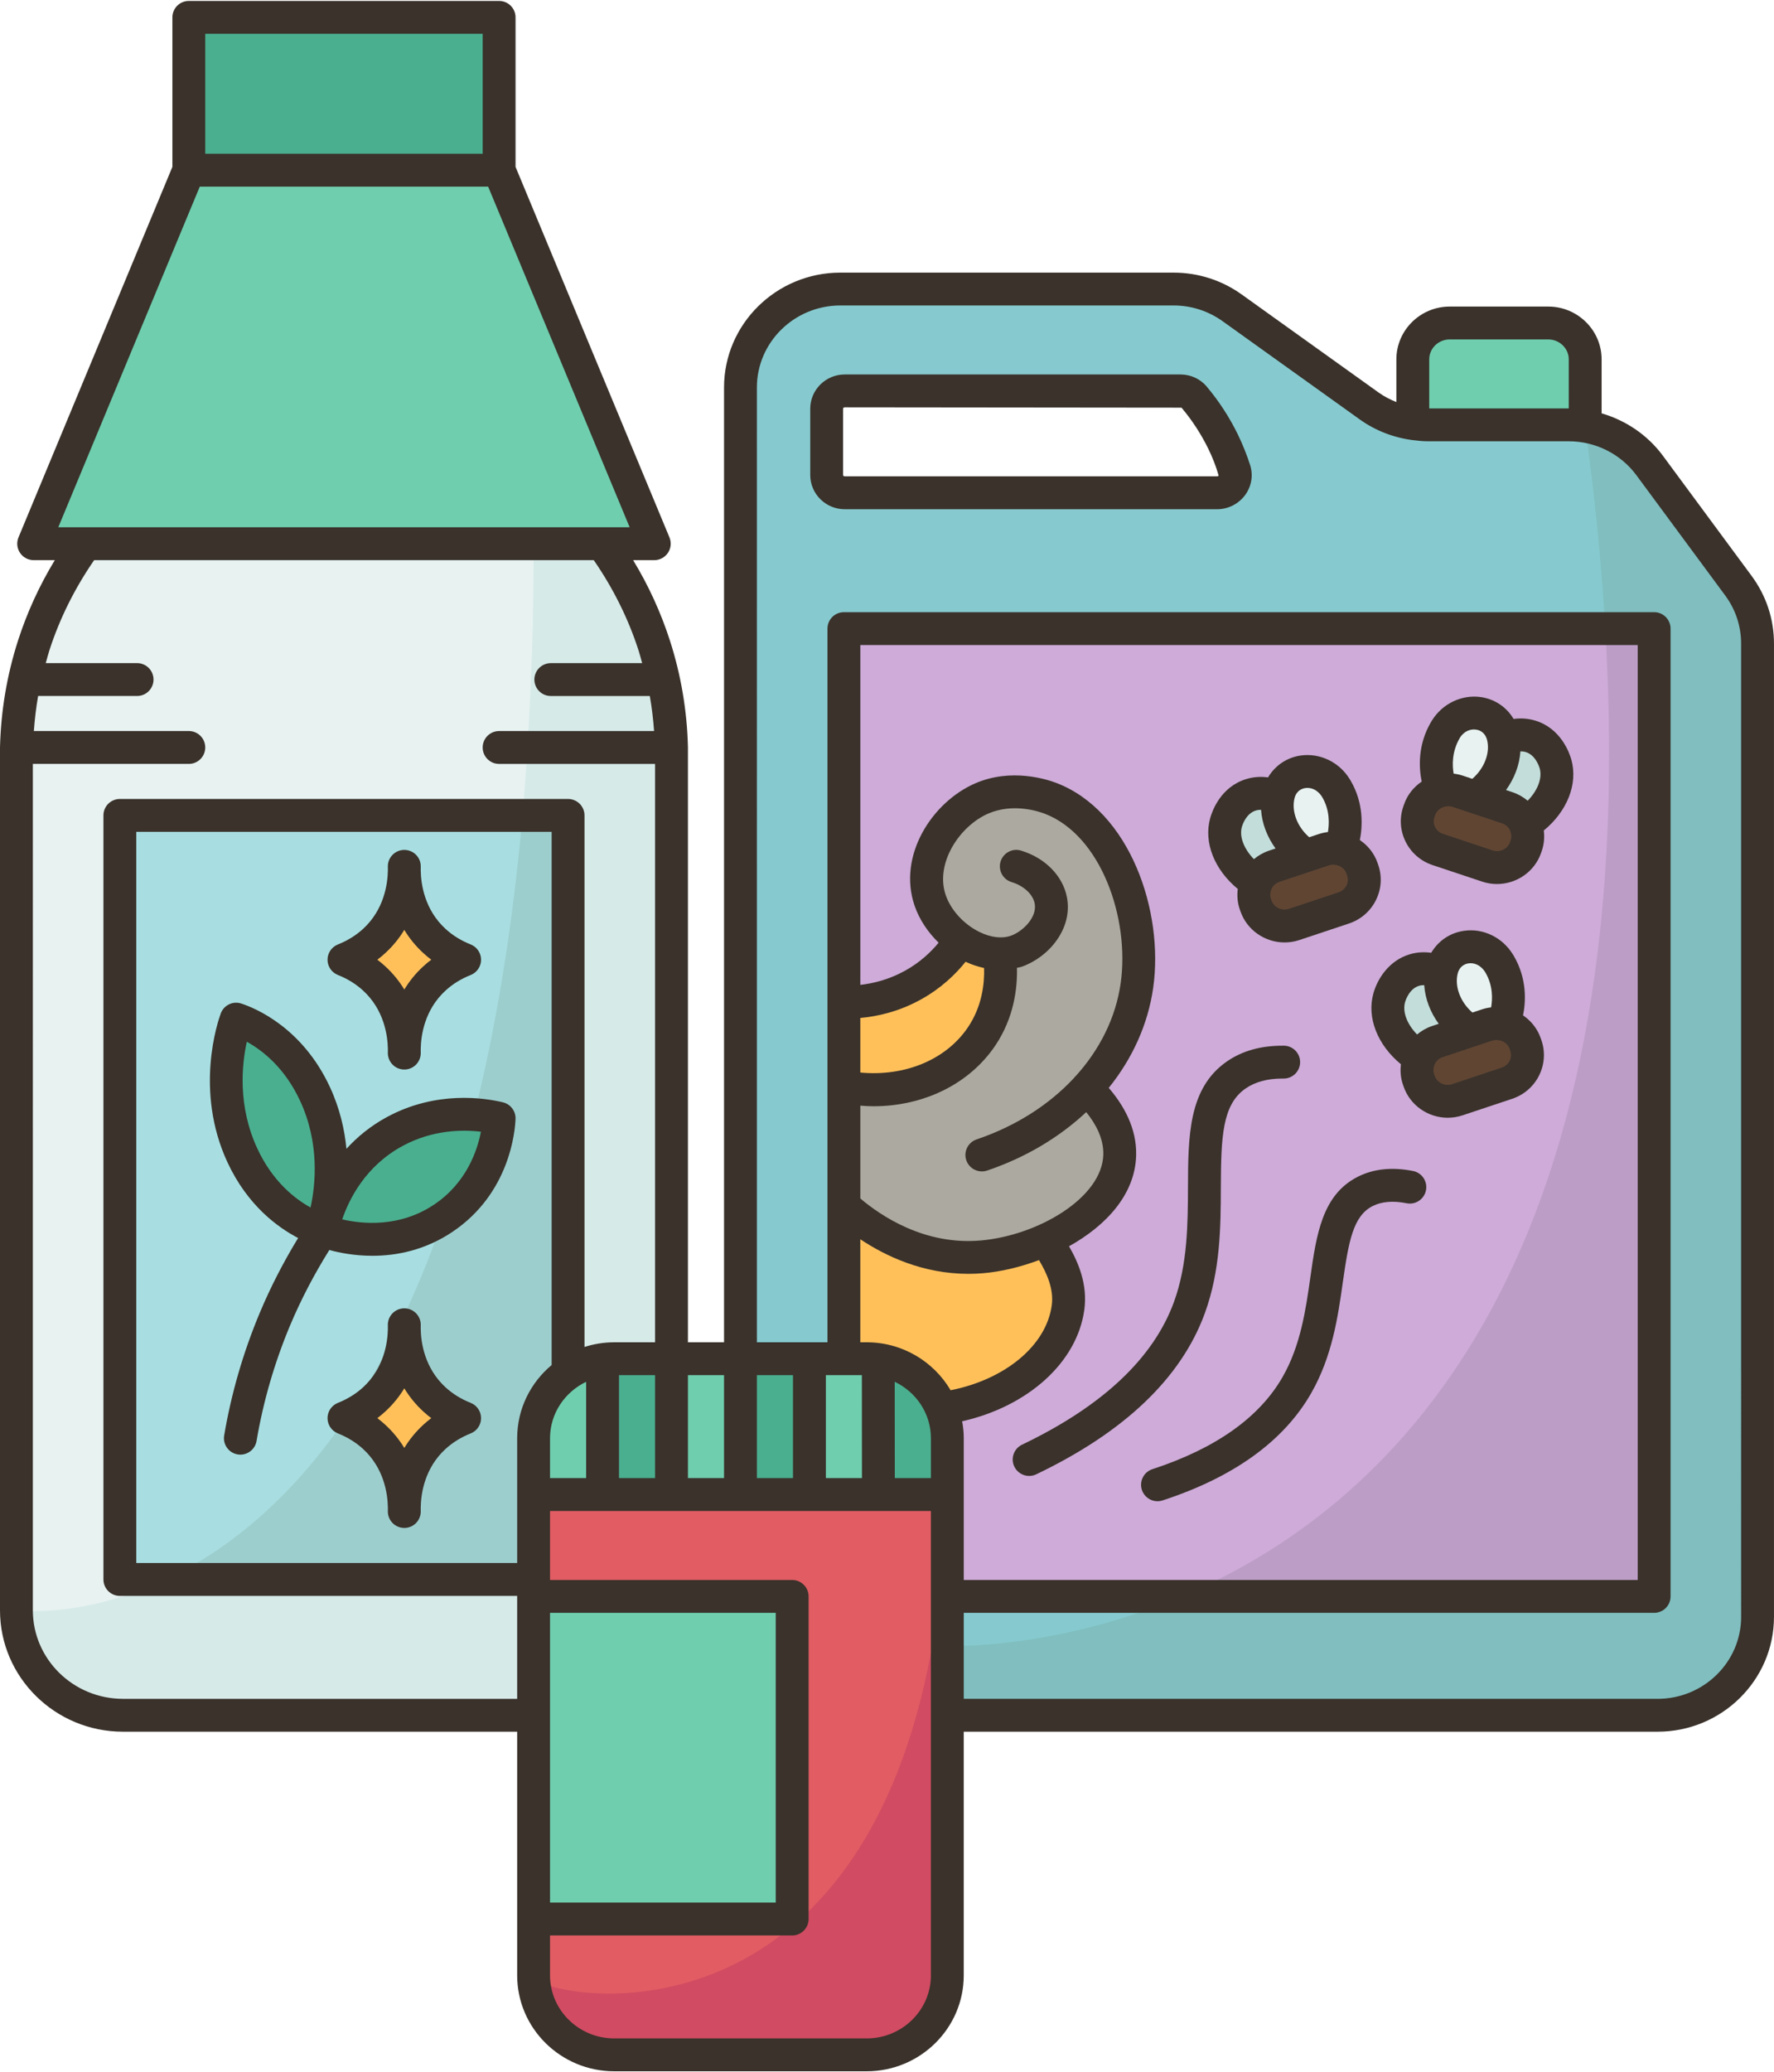
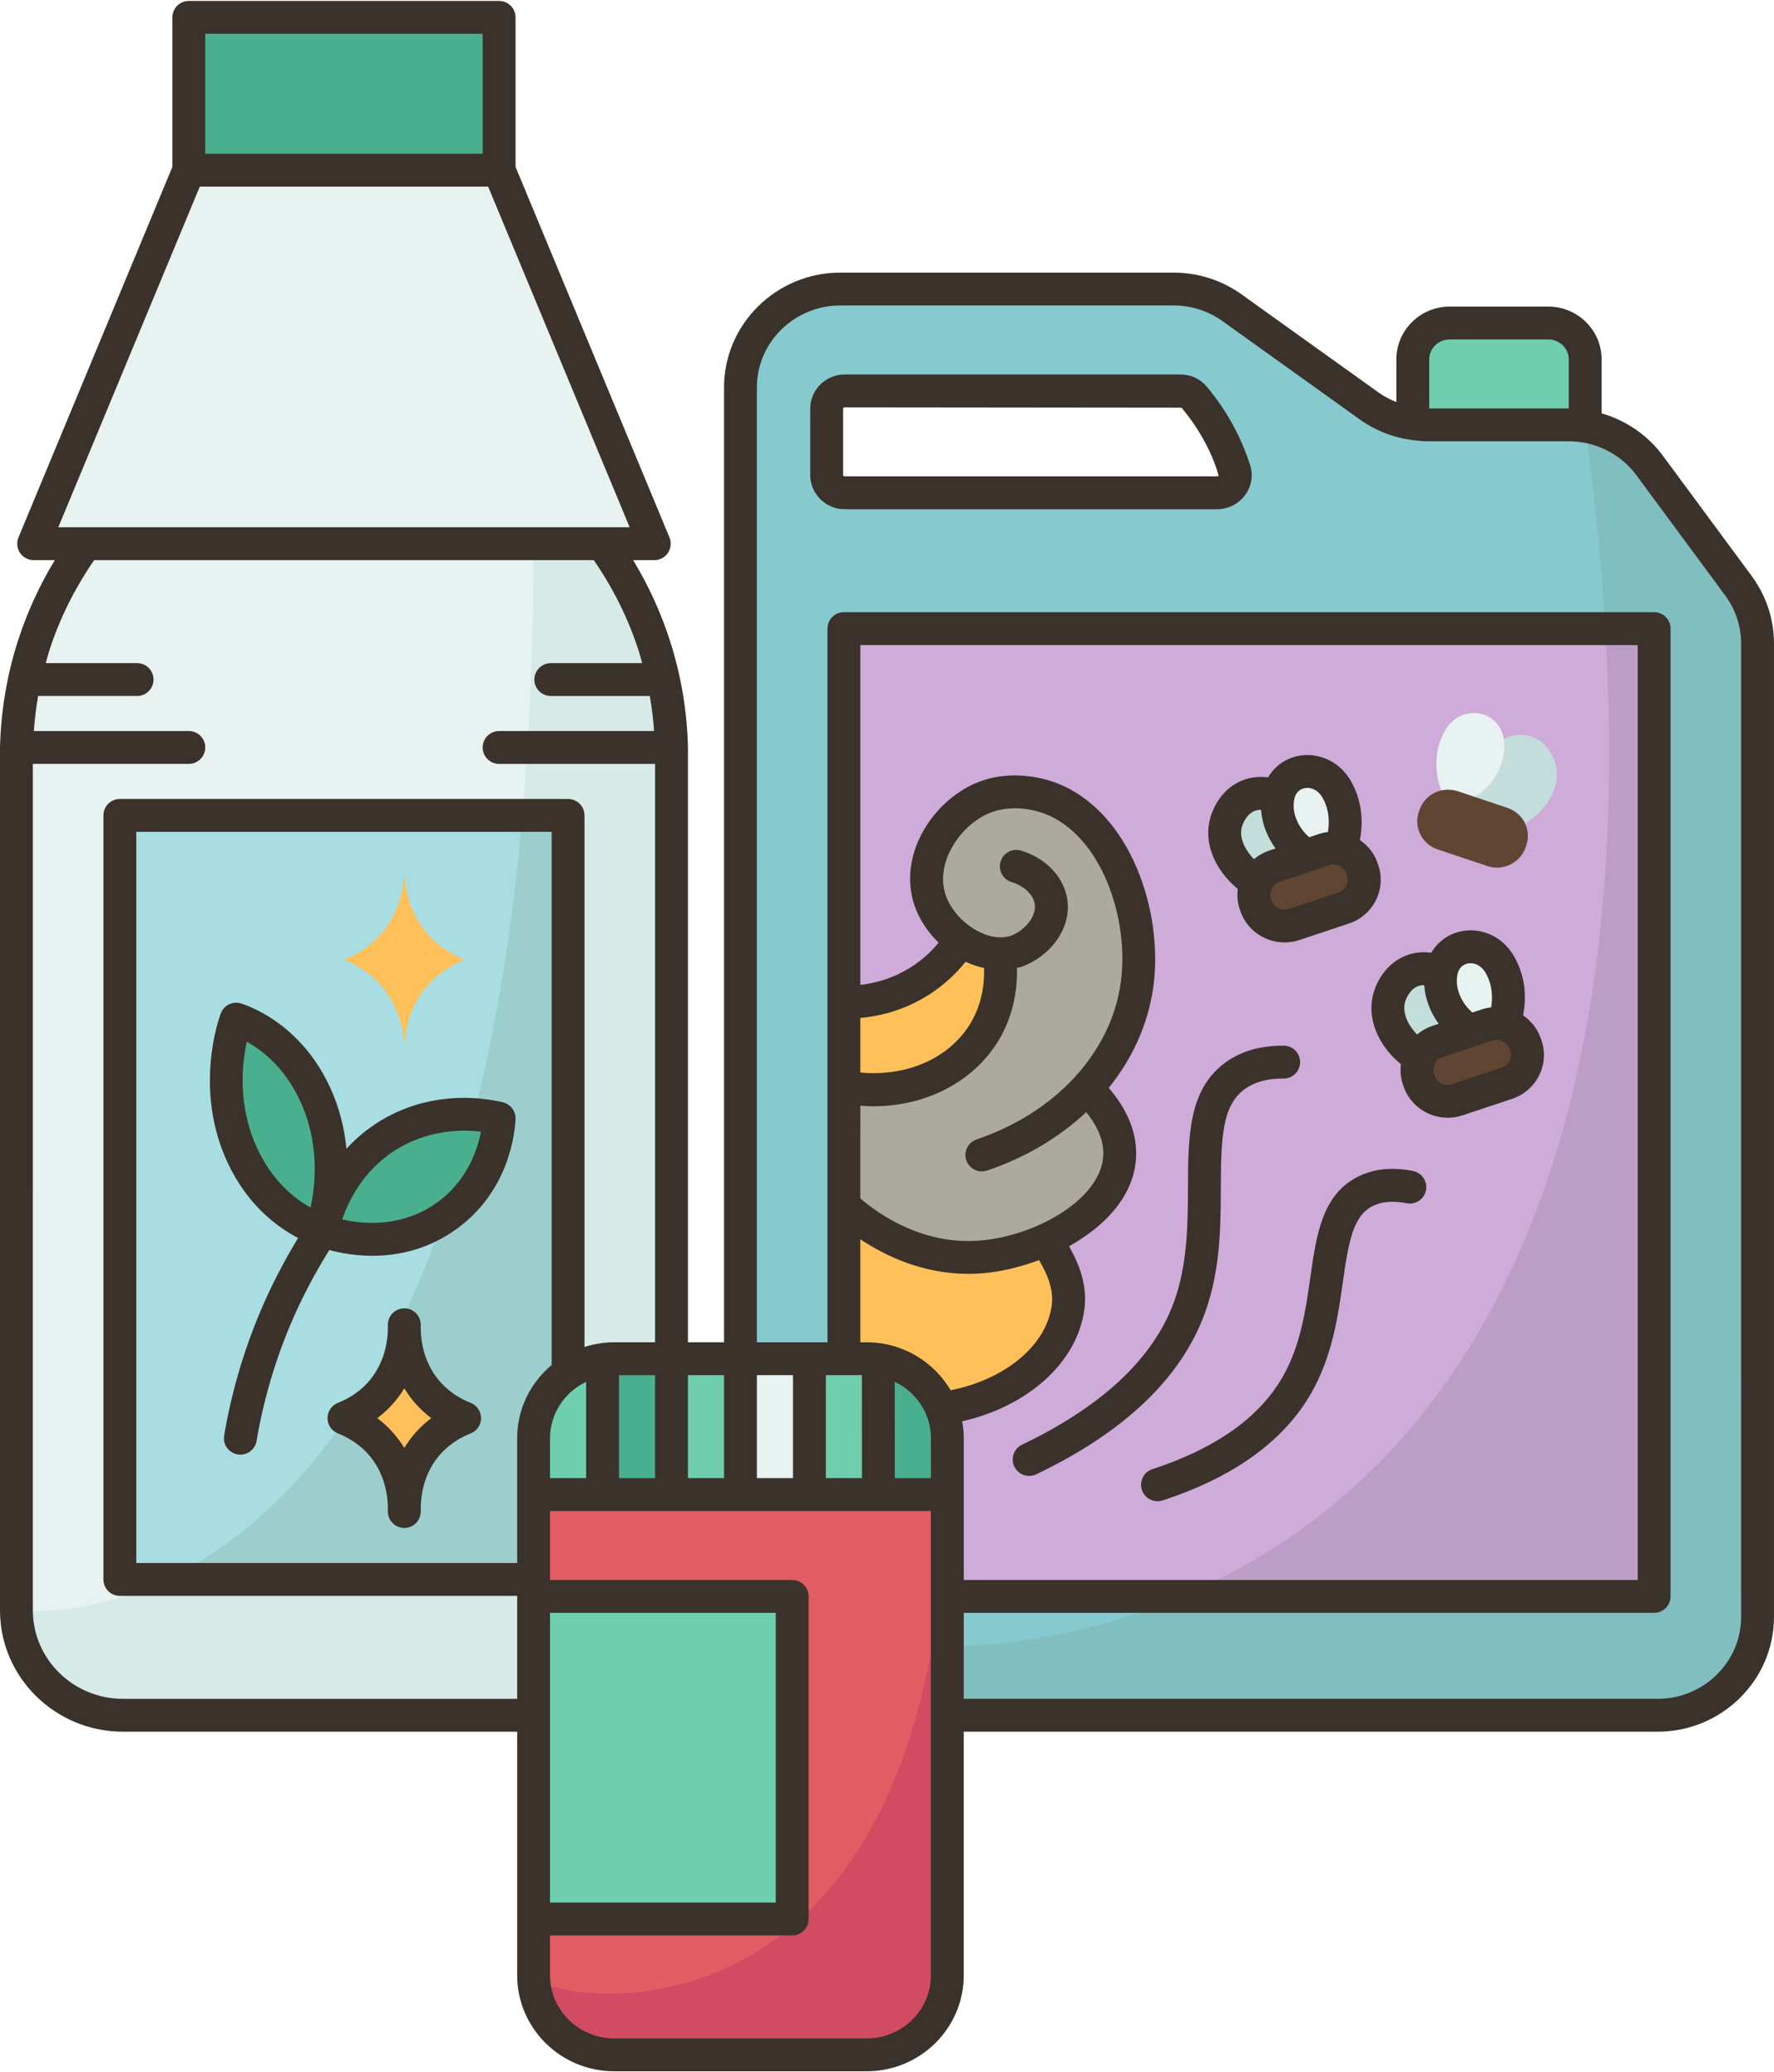
<svg xmlns="http://www.w3.org/2000/svg" height="270.913px" width="232px" style="fill: rgb(0, 0, 0);" zoomAndPan="magnify" viewBox="0.0 0.0 108.0 126.0" version="1.0" preserveAspectRatio="xMidYMid meet">
  <g>
    <g>
      <g>
        <path style="fill: rgb(231, 242, 241);" d="M105.84,35.59l-5.41-7.32c-0.95-1.28-2.37-2.14-3.93-2.39v-4.06c0-1.23-1-2.22-2.24-2.22h-6 c-1.24,0-2.25,0.99-2.25,2.22v3.91c-0.95-0.14-1.86-0.51-2.65-1.08l-8.34-5.97c-1.04-0.75-2.3-1.15-3.58-1.15H51.16 c-3.36,0-6.08,2.69-6.08,5.99v59.11h-4.2v-37.2c-0.03-1.11-0.15-2.53-0.5-4.13c-0.14-0.66-0.32-1.35-0.55-2.07 c-0.89-2.75-2.16-4.83-3.15-6.2h3.15L30.39,10.3V1h-9.45H11.5v9.3L2.05,33.03H5.2c-0.99,1.37-2.26,3.45-3.15,6.2 c-0.23,0.72-0.41,1.41-0.55,2.07c-0.35,1.6-0.47,3.02-0.5,4.13v52.52c0,3.52,2.9,6.38,6.49,6.38h13.45h11.55v12.4v3.43 c0,2.67,2.19,4.84,4.91,4.84h7.68h7.68c2.71,0,4.91-2.17,4.91-4.84v-15.83h43.25c3.36,0,6.08-2.68,6.08-5.99V39.11 C107,37.85,106.59,36.62,105.84,35.59z M74.1,29.93H51.43c-0.61,0-1.1-0.48-1.1-1.08v-4.03c0-0.6,0.49-1.09,1.1-1.09h20.43 c0.32,0,0.63,0.14,0.84,0.38c0.56,0.67,1.21,1.58,1.77,2.72c0.29,0.6,0.51,1.18,0.68,1.71C75.37,29.23,74.83,29.93,74.1,29.93z" />
      </g>
      <g>
        <g>
          <path style="fill: rgb(168, 222, 225);" d="M34.58,49.57v33.94c-1.27,0.87-2.09,2.32-2.09,3.96v3.43v5.17H20.94H7.3v-46.5h13.64H34.58z" />
        </g>
        <g>
          <path style="fill: rgb(206, 171, 216);" d="M100.7,38.2v58.9H57.67v-6.2v-3.43c0-0.64-0.13-1.25-0.36-1.81h0.01 c4.22-0.57,7.29-3.17,7.7-6.13c0.24-1.74-0.79-3.24-1.36-4.13c2.42-1.08,4.45-2.92,4.51-5.17c0.05-1.83-1.23-3.3-2.02-4.05 c1.65-1.79,2.74-3.95,3.07-6.28c0.61-4.38-1.4-9.88-5.25-11.37c-0.34-0.13-2.26-0.83-4.2,0c-2.21,0.96-3.99,3.74-3.15,6.2 c0.33,0.96,1.04,1.83,1.9,2.42l-0.01,0.01c-0.47,0.72-1.38,1.88-2.94,2.74c-1.78,0.98-3.45,1.05-4.19,1.03V38.2H100.7z" />
        </g>
        <g>
          <path style="fill: rgb(111, 206, 174);" d="M96.5,21.82v4.06c-0.33-0.05-0.66-0.08-0.99-0.08h-8.57c-0.31,0-0.62-0.02-0.93-0.07v-3.91 c0-1.23,1.01-2.22,2.25-2.22h6C95.5,19.6,96.5,20.59,96.5,21.82z" />
        </g>
        <g>
          <path style="fill: rgb(195, 221, 218);" d="M89.47,62.68l-1.96,0.65c-0.5,0.17-0.89,0.53-1.08,0.98c-1.46-0.93-2.2-2.42-1.86-3.64 c0.05-0.17,0.4-1.35,1.53-1.69c0.76-0.23,1.43,0.06,1.63,0.15h0.01C87.5,60.4,88.17,61.87,89.47,62.68z" />
        </g>
        <g>
          <path style="fill: rgb(195, 221, 218);" d="M94.7,46.44c0.34,1.22-0.39,2.71-1.85,3.63c-0.2-0.44-0.58-0.79-1.08-0.96l-1.97-0.66 c1.3-0.81,1.97-2.28,1.74-3.55c0.2-0.09,0.87-0.37,1.63-0.15C94.3,45.09,94.65,46.27,94.7,46.44z" />
        </g>
        <g>
          <path style="fill: rgb(195, 221, 218);" d="M79.54,52.01l-1.97,0.65c-0.5,0.17-0.88,0.53-1.08,0.97c-1.46-0.92-2.19-2.42-1.85-3.63 c0.05-0.17,0.4-1.35,1.53-1.69c0.76-0.23,1.43,0.06,1.63,0.15C77.57,49.73,78.24,51.2,79.54,52.01z" />
        </g>
        <g>
          <path style="fill: rgb(231, 242, 241);" d="M81.36,47.95c0.9,1.54,0.41,3.12,0.34,3.34l-0.1,0.32c-0.32-0.07-0.67-0.06-1.01,0.05l-1.05,0.35 c-1.3-0.81-1.97-2.28-1.74-3.55c0.01-0.07,0.02-0.13,0.04-0.2c0.01-0.01,0.01-0.03,0.01-0.04c0.46-1.6,2.57-1.8,3.46-0.34 C81.33,47.9,81.34,47.93,81.36,47.95z" />
        </g>
        <g>
          <path style="fill: rgb(231, 242, 241);" d="M91.29,58.62c0.91,1.54,0.42,3.12,0.35,3.34l-0.11,0.32c-0.33-0.07-0.67-0.06-1.01,0.05 l-1.05,0.35c-1.3-0.81-1.97-2.28-1.73-3.55c0.01-0.07,0.02-0.13,0.04-0.2c0-0.01,0-0.03,0.01-0.04c0.45-1.6,2.56-1.8,3.46-0.34 C91.26,58.57,91.28,58.6,91.29,58.62z" />
        </g>
        <g>
          <path style="fill: rgb(231, 242, 241);" d="M91.54,44.9c0.23,1.27-0.44,2.74-1.74,3.55l-1.05-0.35c-0.34-0.11-0.68-0.12-1.01-0.05l-0.1-0.32 c-0.07-0.22-0.56-1.8,0.34-3.34c0.02-0.02,0.03-0.05,0.04-0.07c0.9-1.45,3.01-1.26,3.47,0.34c0,0.02,0,0.03,0.01,0.04 C91.52,44.77,91.53,44.83,91.54,44.9z" />
        </g>
        <g>
          <path style="fill: rgb(96, 69, 51);" d="M87.74,48.05c0.33-0.07,0.67-0.06,1.01,0.05l1.05,0.35l1.97,0.66c0.5,0.17,0.88,0.52,1.08,0.96 c0.19,0.4,0.22,0.87,0.07,1.33l-0.04,0.11c-0.33,0.95-1.37,1.46-2.33,1.14l-3.02-1.01c-0.96-0.32-1.48-1.35-1.15-2.29l0.04-0.12 C86.63,48.62,87.14,48.19,87.74,48.05z" />
        </g>
        <g>
          <path style="fill: rgb(96, 69, 51);" d="M86.43,64.31c0.19-0.45,0.58-0.81,1.08-0.98l1.96-0.65l1.05-0.35c0.34-0.11,0.68-0.12,1.01-0.05 c0.6,0.13,1.12,0.56,1.32,1.18l0.04,0.11c0.33,0.95-0.19,1.98-1.15,2.3l-3.02,1c-0.96,0.32-2-0.18-2.32-1.13l-0.04-0.11 C86.2,65.18,86.24,64.71,86.43,64.31z" />
        </g>
        <g>
          <path style="fill: rgb(96, 69, 51);" d="M76.49,53.63c0.2-0.44,0.58-0.8,1.08-0.97l1.97-0.65l1.05-0.35c0.34-0.11,0.69-0.12,1.01-0.05 c0.6,0.13,1.12,0.56,1.32,1.18l0.04,0.11c0.33,0.95-0.19,1.98-1.15,2.3l-3.02,1c-0.96,0.32-2-0.18-2.33-1.13l-0.04-0.11 C76.27,54.51,76.3,54.03,76.49,53.63z" />
        </g>
        <g>
          <path style="fill: rgb(255, 192, 90);" d="M63.66,75.4c0.57,0.89,1.6,2.39,1.36,4.13c-0.41,2.96-3.48,5.56-7.7,6.13h-0.01 c-0.64-1.57-2.09-2.73-3.84-2.97c-0.23-0.04-0.47-0.06-0.71-0.06h-1.38v-9.3c0.72,0.67,3.95,3.48,8.39,3.1 C61.02,76.33,62.39,75.97,63.66,75.4z" />
        </g>
        <g>
          <path style="fill: rgb(255, 192, 90);" d="M60.84,57.99c0.12,0.87,0.26,3.02-1.07,5.01c-1.67,2.5-4.99,3.74-8.39,3.1v-5.17 c0.74,0.02,2.41-0.05,4.19-1.03c1.56-0.86,2.47-2.02,2.94-2.74l0.01-0.01C59.23,57.66,60.05,57.97,60.84,57.99z" />
        </g>
        <g>
          <path style="fill: rgb(171, 169, 160);" d="M66.15,66.18c0.79,0.75,2.07,2.22,2.02,4.05c-0.06,2.25-2.09,4.09-4.51,5.17 c-1.27,0.57-2.64,0.93-3.89,1.03c-4.44,0.38-7.67-2.43-8.39-3.1V66.1c3.4,0.64,6.72-0.6,8.39-3.1c1.33-1.99,1.19-4.14,1.07-5.01 c-0.79-0.02-1.61-0.33-2.32-0.84c-0.86-0.59-1.57-1.46-1.9-2.42c-0.84-2.46,0.94-5.24,3.15-6.2c1.94-0.83,3.86-0.13,4.2,0 c3.85,1.49,5.86,6.99,5.25,11.37C68.89,62.23,67.8,64.39,66.15,66.18z" />
        </g>
        <g>
          <path style="fill: rgb(134, 202, 207);" d="M107,39.11v59.23c0,3.31-2.72,5.99-6.08,5.99H57.67V97.1h43.03V38.2H51.38v22.73v5.17v7.23v9.3 h-2.1h-4.2V23.52c0-3.3,2.72-5.99,6.08-5.99h20.28c1.28,0,2.54,0.4,3.58,1.15l8.34,5.97c0.79,0.57,1.7,0.94,2.65,1.08 c0.31,0.05,0.62,0.07,0.93,0.07h8.57c0.33,0,0.66,0.03,0.99,0.08c1.56,0.25,2.98,1.11,3.93,2.39l5.41,7.32 C106.59,36.62,107,37.85,107,39.11z M74.1,29.93c0.73,0,1.27-0.7,1.05-1.39c-0.17-0.53-0.39-1.11-0.68-1.71 c-0.56-1.14-1.21-2.05-1.77-2.72c-0.21-0.24-0.52-0.38-0.84-0.38H51.43c-0.61,0-1.1,0.49-1.1,1.09v4.03 c0,0.6,0.49,1.08,1.1,1.08H74.1z" />
        </g>
        <g>
          <path style="fill: rgb(225, 92, 99);" d="M57.67,104.33v15.83c0,2.67-2.2,4.84-4.91,4.84h-7.68H37.4c-2.72,0-4.91-2.17-4.91-4.84v-3.43 h15.74V97.1H32.49v-1.03V90.9h4.19h4.2h4.2h4.2h4.2h4.19v6.2V104.33z" />
        </g>
        <g>
          <path style="fill: rgb(74, 175, 143);" d="M57.67,87.47v3.43h-4.19l-0.01-8.21c1.75,0.24,3.2,1.4,3.84,2.97 C57.54,86.22,57.67,86.83,57.67,87.47z" />
        </g>
        <g>
          <path style="fill: rgb(111, 206, 174);" d="M53.47,82.69l0.01,8.21h-4.2v-8.27h2.1h1.38C53,82.63,53.24,82.65,53.47,82.69z" />
        </g>
        <g>
-           <path style="fill: rgb(74, 175, 143);" d="M45.08 82.63H49.28V90.9H45.08z" />
-         </g>
+           </g>
        <g>
          <path style="fill: rgb(111, 206, 174);" d="M48.23 97.1L48.23 116.73 32.49 116.73 32.49 104.33 32.49 97.1z" />
        </g>
        <g>
          <path style="fill: rgb(111, 206, 174);" d="M40.88 82.63H45.08V90.9H40.88z" />
        </g>
        <g>
          <path style="fill: rgb(74, 175, 143);" d="M40.88,82.63v8.27h-4.2v-8.2v-0.01c0.23-0.04,0.47-0.06,0.72-0.06H40.88z" />
        </g>
        <g>
-           <path style="fill: rgb(111, 206, 174);" d="M30.39 10.3L39.83 33.03 36.68 33.03 20.94 33.03 5.2 33.03 2.05 33.03 11.5 10.3 20.94 10.3z" />
-         </g>
+           </g>
        <g>
          <path style="fill: rgb(111, 206, 174);" d="M36.68,82.7v8.2h-4.19v-3.43c0-1.64,0.82-3.09,2.09-3.96c0.61-0.43,1.32-0.72,2.1-0.82V82.7z" />
        </g>
        <g>
          <path style="fill: rgb(74, 175, 143);" d="M30.39 1L30.39 10.3 20.94 10.3 11.5 10.3 11.5 1 20.94 1z" />
        </g>
        <g>
          <path style="fill: rgb(74, 175, 143);" d="M30.39,68c-0.02,0.38-0.22,3.94-3.39,6.08c-3.4,2.28-7.1,0.86-7.39,0.75 c0.11-0.52,0.89-4.13,4.44-6.04C26.92,67.26,29.7,67.84,30.39,68z" />
        </g>
        <g>
          <path style="fill: rgb(255, 192, 90);" d="M26.45,57.21c0.63,0.58,1.3,0.93,1.84,1.14c-0.54,0.21-1.21,0.56-1.84,1.14 c-1.85,1.69-1.85,3.99-1.83,4.54h-0.01c0.02-0.55,0.01-2.85-1.83-4.54c-0.63-0.58-1.31-0.93-1.84-1.14 c0.53-0.21,1.21-0.56,1.84-1.14c1.66-1.53,1.83-3.57,1.83-4.34h0.01C24.62,53.65,24.77,55.68,26.45,57.21z" />
        </g>
        <g>
          <path style="fill: rgb(255, 192, 90);" d="M26.45,85.11c0.63,0.58,1.3,0.93,1.84,1.14c-0.54,0.21-1.21,0.56-1.84,1.14 c-1.85,1.69-1.85,3.99-1.83,4.54h-0.01c0.02-0.55,0.01-2.85-1.83-4.54c-0.63-0.58-1.31-0.93-1.84-1.14 c0.53-0.21,1.21-0.56,1.84-1.14c1.66-1.53,1.83-3.57,1.83-4.34h0.01C24.62,81.55,24.77,83.58,26.45,85.11z" />
        </g>
        <g>
          <path style="fill: rgb(74, 175, 143);" d="M19.17,66.51c1.88,4.03,0.52,7.93,0.38,8.3c-0.44-0.15-3.19-1.11-4.79-4.55 c-1.88-4.03-0.52-7.93-0.38-8.29C14.82,62.11,17.58,63.07,19.17,66.51z" />
        </g>
      </g>
      <g>
        <g>
          <g>
            <g>
              <path style="fill: rgb(209, 75, 98);" d="M57.67,104.33v15.83c0,2.67-2.2,4.84-4.91,4.84h-7.68H37.4c-2.68,0-4.84-2.1-4.9-4.71 c0.48,0.87,8.96,2.78,15.95-3.31c4.73-4.12,8.77-11.88,9.22-26.08v6.2v3.01V104.33z" />
            </g>
            <g>
              <path style="fill: rgb(128, 190, 191);" d="M105.84,35.59l-5.41-7.32c-0.95-1.28-2.37-2.14-3.93-2.39c0.6,4.36,1.01,8.46,1.23,12.32h2.97 v58.9H71.94c-7.78,3.29-14.27,3.01-14.27,3.01v4.22h43.25c3.36,0,6.08-2.68,6.08-5.99V39.11 C107,37.85,106.59,36.62,105.84,35.59z" />
            </g>
            <g>
              <path style="fill: rgb(188, 157, 198);" d="M100.7,38.2v58.9H71.94c12.43-5.26,28.13-19.65,25.79-58.9H100.7z" />
            </g>
            <g>
              <path style="fill: rgb(157, 206, 206);" d="M24.62,80.77h-0.01c0,0.77-0.17,2.81-1.83,4.34c-0.57,0.52-1.17,0.86-1.67,1.07 c2.13-3.14,4.15-7.1,5.88-12.1H27c3.17-2.14,3.37-5.7,3.39-6.08c-0.25-0.06-0.8-0.17-1.53-0.22 c1.3-5.15,2.32-11.17,2.95-18.21h2.77v33.94c-1.27,0.87-2.09,2.32-2.09,3.96v3.43v5.17H20.94H10.09 c3.41-1.61,7.34-4.53,10.94-9.78c0.51,0.21,1.15,0.55,1.75,1.1c1.84,1.69,1.85,3.99,1.83,4.54h0.01 c-0.02-0.55-0.02-2.85,1.83-4.54c0.63-0.58,1.3-0.93,1.84-1.14c-0.54-0.21-1.21-0.56-1.84-1.14 C24.77,83.58,24.62,81.55,24.62,80.77z" />
            </g>
            <g>
              <g>
                <path style="fill: rgb(214, 234, 232);" d="M40.38,41.3c-0.14-0.66-0.32-1.35-0.55-2.07c-0.89-2.75-2.16-4.83-3.15-6.2h-4.19 c0,4.43-0.13,8.55-0.38,12.4c-0.08,1.42-0.18,2.8-0.3,4.14h2.77v33.94c0.61-0.43,1.32-0.72,2.1-0.82 c0.23-0.04,0.47-0.06,0.72-0.06h3.48v-37.2C40.85,44.32,40.73,42.9,40.38,41.3z" />
              </g>
              <g>
                <path style="fill: rgb(214, 234, 232);" d="M10.09,96.07C4.97,98.48,1,97.95,1,97.95c0,3.52,2.9,6.38,6.49,6.38h13.45h11.55V97.1v-1.03 H20.94H10.09z" />
              </g>
            </g>
          </g>
        </g>
      </g>
    </g>
    <g style="fill: rgb(58, 50, 43);">
      <path style="fill: inherit;" d="M18.149,75.287c-0.891,1.462-1.68,2.99-2.339,4.564c-1.003,2.392-1.73,4.899-2.163,7.453 c-0.092,0.544,0.274,1.061,0.819,1.153c0.057,0.01,0.112,0.014,0.168,0.014c0.479,0,0.902-0.345,0.985-0.833 c0.407-2.404,1.092-4.763,2.034-7.014c0.669-1.593,1.478-3.137,2.396-4.606c0.622,0.169,1.539,0.351,2.623,0.351 c1.454,0,3.196-0.329,4.883-1.463c3.485-2.345,3.802-6.131,3.83-6.866c0.019-0.477-0.303-0.9-0.767-1.011 c-1.121-0.269-4.054-0.722-7.039,0.884c-1.023,0.55-1.835,1.23-2.488,1.945c-0.113-1.181-0.406-2.468-1.011-3.77 c-1.684-3.621-4.553-4.797-5.392-5.071c-0.512-0.169-1.063,0.1-1.249,0.605c-0.172,0.467-1.62,4.691,0.412,9.064 C15.069,73.305,16.907,74.642,18.149,75.287z M24.526,69.675c1.813-0.973,3.606-0.994,4.753-0.856 c-0.218,1.133-0.872,3.104-2.842,4.428c-2.115,1.423-4.402,1.186-5.604,0.907C21.243,72.948,22.242,70.902,24.526,69.675z M15.026,63.343c0.954,0.526,2.307,1.58,3.24,3.588c1.207,2.595,0.942,5.122,0.64,6.499c-0.956-0.527-2.309-1.582-3.24-3.587 C14.458,67.246,14.724,64.719,15.026,63.343z" />
      <path style="fill: inherit;" d="M106.641,34.997l-5.41-7.324c-0.926-1.253-2.248-2.143-3.726-2.575v-3.283 c0-1.772-1.458-3.215-3.25-3.215H88.26c-1.792,0-3.25,1.442-3.25,3.215v2.597c-0.373-0.151-0.734-0.332-1.067-0.57l-8.345-5.975 c-1.218-0.872-2.656-1.333-4.16-1.333H51.164c-3.906,0-7.085,3.136-7.085,6.991v58.109h-2.198V45.41 c-0.052-2.203-0.421-4.384-1.097-6.483c-0.553-1.715-1.305-3.354-2.24-4.894h1.288c0.334,0,0.646-0.167,0.832-0.445 s0.22-0.63,0.092-0.939l-9.37-22.55V1c0-0.552-0.447-1-1-1H11.495c-0.553,0-1,0.448-1,1v9.099l-9.369,22.55 c-0.128,0.309-0.094,0.661,0.092,0.939s0.498,0.445,0.832,0.445h1.287c-0.936,1.541-1.688,3.18-2.24,4.894 C0.423,41.023,0.054,43.205,0,45.433v52.513c0,4.073,3.358,7.387,7.487,7.387h23.998v14.83c0,3.218,2.652,5.837,5.912,5.837 h15.363c3.26,0,5.912-2.619,5.912-5.837v-14.83h42.242c3.906,0,7.085-3.136,7.085-6.991V39.115 C108,37.625,107.529,36.201,106.641,34.997z M88.26,20.6h5.995c0.689,0,1.25,0.545,1.25,1.215V24.8H87.01v-2.985 C87.01,21.145,87.57,20.6,88.26,20.6z M52.47,83.633l0.005,6.267h-2.197v-6.267H52.47z M54.475,89.9l-0.005-5.865 c1.299,0.625,2.203,1.923,2.203,3.435v2.43H54.475z M58.673,87.47c0-0.352-0.037-0.694-0.098-1.029 c3.997-0.902,6.99-3.572,7.435-6.77c0.218-1.553-0.36-2.891-0.929-3.88c2.237-1.246,4.026-3.141,4.087-5.533 c0.042-1.673-0.78-3.077-1.669-4.107c1.445-1.793,2.395-3.878,2.709-6.112C70.86,55.4,68.799,49.325,64.33,47.6 c-0.61-0.235-2.772-0.927-4.954,0.015c-2.627,1.135-4.74,4.396-3.698,7.442c0.286,0.835,0.802,1.612,1.465,2.258 c-0.475,0.573-1.134,1.203-2.052,1.709c-0.974,0.538-1.923,0.769-2.715,0.858V39.2h47.327v56.9h-41.03V87.47z M58.786,58.474 c0.372,0.18,0.749,0.296,1.124,0.382c0.029,0.974-0.127,2.329-0.969,3.588c-1.333,1.993-3.849,3.028-6.565,2.773v-3.323 c1.051-0.093,2.347-0.383,3.682-1.12C57.291,60.094,58.175,59.236,58.786,58.474z M52.376,67.232 c0.266,0.02,0.532,0.037,0.795,0.037c3.066,0,5.856-1.355,7.434-3.713c1.117-1.672,1.337-3.439,1.306-4.712 c0.096-0.025,0.198-0.034,0.292-0.067c1.646-0.578,3.125-2.32,2.75-4.236c-0.256-1.3-1.324-2.385-2.79-2.831 c-0.529-0.164-1.086,0.138-1.248,0.666c-0.16,0.528,0.138,1.087,0.666,1.248c0.745,0.227,1.299,0.738,1.409,1.303 c0.165,0.844-0.732,1.712-1.449,1.964c-0.539,0.189-1.213,0.111-1.896-0.221c-0.962-0.467-1.757-1.333-2.073-2.259 c-0.654-1.913,0.832-4.195,2.599-4.958c1.489-0.641,3.012-0.15,3.441,0.015c3.441,1.328,5.165,6.395,4.617,10.294 c-0.296,2.106-1.273,4.063-2.767,5.701c-0.01,0.01-0.024,0.013-0.035,0.024c-0.013,0.014-0.017,0.032-0.029,0.046 c-1.515,1.635-3.549,2.945-5.944,3.754c-0.522,0.177-0.804,0.744-0.627,1.267c0.141,0.417,0.53,0.681,0.947,0.681 c0.106,0,0.214-0.017,0.32-0.053c2.351-0.794,4.399-2.024,6.035-3.556c0.575,0.709,1.066,1.602,1.04,2.584 c-0.066,2.638-4.004,4.936-7.479,5.229c-3.419,0.295-6.074-1.508-7.313-2.557V67.232z M52.376,75.364 c1.541,1.025,3.805,2.104,6.58,2.104c0.294,0,0.595-0.012,0.9-0.038c1.063-0.09,2.243-0.366,3.398-0.798 c0.456,0.766,0.917,1.742,0.775,2.764c-0.34,2.441-2.829,4.496-6.156,5.157c-1.024-1.742-2.93-2.919-5.113-2.919h-0.385V75.364z M48.277,89.9h-2.198v-6.267h2.198V89.9z M41.881,89.9v-6.267h2.198V89.9H41.881z M37.684,89.9v-6.267h2.197V89.9H37.684z M33.485,89.9v-2.43c0-1.51,0.902-2.807,2.198-3.432V89.9H33.485z M33.584,83.017c-1.282,1.072-2.099,2.669-2.099,4.453v7.597 H8.297v-44.5h25.287V83.017z M33.485,98.1h13.742v17.633H33.485V98.1z M12.495,2h16.891v7.3H12.495V2z M12.163,11.3h17.555 l8.616,20.733H20.94H3.548L12.163,11.3z M7.487,103.333c-3.025,0-5.487-2.417-5.487-5.387V46.433h9.495c0.553,0,1-0.448,1-1 s-0.447-1-1-1H2.061c0.052-0.716,0.135-1.428,0.26-2.133h6.025c0.553,0,1-0.448,1-1s-0.447-1-1-1h-5.56 c0.071-0.254,0.134-0.509,0.215-0.76c0.63-1.958,1.555-3.804,2.73-5.506H20.94h15.209c1.174,1.701,2.099,3.547,2.73,5.507 c0.081,0.251,0.144,0.506,0.215,0.76h-5.561c-0.553,0-1,0.448-1,1s0.447,1,1,1h6.027c0.126,0.708,0.208,1.42,0.26,2.133h-9.435 c-0.553,0-1,0.448-1,1s0.447,1,1,1h9.495v35.2h-2.483c-0.633,0-1.241,0.101-1.813,0.284v-32.35c0-0.552-0.447-1-1-1H7.297 c-0.553,0-1,0.448-1,1v46.5c0,0.552,0.447,1,1,1h24.188v6.267H7.487z M56.673,120.163c0,2.116-1.755,3.837-3.912,3.837H37.397 c-2.157,0-3.912-1.721-3.912-3.837v-2.43h14.742c0.553,0,1-0.448,1-1V97.1c0-0.552-0.447-1-1-1H33.485v-4.2h19.99h0.001h3.196 V120.163z M106,98.342c0,2.752-2.281,4.991-5.085,4.991H58.673V98.1h42.03c0.553,0,1-0.448,1-1V38.2c0-0.552-0.447-1-1-1H51.376 c-0.553,0-1,0.448-1,1v43.433h-4.297V23.524c0-2.752,2.281-4.991,5.085-4.991h20.273c1.084,0,2.12,0.332,2.996,0.959l8.345,5.975 c0.961,0.688,2.062,1.109,3.222,1.26c0.003,0,0.006,0.002,0.009,0.002c0.001,0,0.003-0.001,0.004-0.001 c0.306,0.039,0.613,0.071,0.926,0.071h8.566c1.624,0,3.162,0.771,4.116,2.062l5.41,7.324c0.633,0.857,0.968,1.87,0.968,2.929 V98.342z" />
      <path style="fill: inherit;" d="M75.365,26.396c-0.509-1.047-1.149-2.033-1.904-2.93c-0.391-0.466-0.974-0.733-1.599-0.733H51.427 c-1.158,0-2.1,0.934-2.1,2.083v4.035c0,1.148,0.941,2.083,2.1,2.083h22.669c0.675,0,1.314-0.324,1.71-0.867 c0.391-0.536,0.499-1.202,0.298-1.83C75.901,27.609,75.653,26.99,75.365,26.396z M74.096,28.933H51.427 c-0.055,0-0.1-0.037-0.1-0.083v-4.035c0-0.04,0.04-0.083,0.1-0.083l20.503,0.021c0.649,0.771,1.2,1.618,1.637,2.516 c0.247,0.509,0.46,1.04,0.623,1.618C74.177,28.905,74.148,28.933,74.096,28.933z" />
      <path style="fill: inherit;" d="M86.025,71.209c-1.279-0.254-2.411-0.133-3.37,0.354c-2.17,1.1-2.517,3.543-2.883,6.129 c-0.275,1.935-0.586,4.128-1.687,6.05c-1.412,2.468-4.08,4.357-7.928,5.614c-0.525,0.171-0.812,0.736-0.64,1.261 c0.138,0.422,0.529,0.69,0.95,0.69c0.103,0,0.207-0.016,0.311-0.05c4.334-1.416,7.376-3.61,9.043-6.522 c1.29-2.255,1.63-4.65,1.93-6.763c0.352-2.478,0.627-4.027,1.808-4.626c0.551-0.281,1.249-0.339,2.077-0.175 c0.539,0.11,1.068-0.245,1.176-0.787C86.919,71.842,86.566,71.316,86.025,71.209z" />
      <path style="fill: inherit;" d="M73.351,79.859c0.954-2.619,0.964-5.292,0.973-7.651c0.011-3.089,0.09-5.032,1.496-6.013 c0.582-0.406,1.335-0.612,2.237-0.612c0.031,0,0.067,0,0.093,0c0.546,0,0.992-0.439,1-0.987c0.007-0.552-0.435-1.006-0.986-1.013 c-1.394-0.01-2.538,0.309-3.488,0.971c-2.33,1.625-2.341,4.55-2.352,7.646c-0.009,2.195-0.018,4.683-0.852,6.974 c-1.249,3.429-4.361,6.353-9.25,8.691c-0.498,0.239-0.709,0.835-0.471,1.334c0.172,0.359,0.53,0.568,0.903,0.568 c0.145,0,0.291-0.031,0.431-0.098C68.462,87.098,71.916,83.797,73.351,79.859z" />
-       <path style="fill: inherit;" d="M93.461,43.797c-0.479-0.144-0.927-0.152-1.315-0.1c-0.427-0.72-1.146-1.211-2.004-1.332 c-1.156-0.159-2.329,0.397-2.97,1.434c-0.003,0.005-0.051,0.083-0.054,0.089c-0.828,1.408-0.731,2.815-0.566,3.622 c-0.484,0.33-0.874,0.802-1.076,1.393l-0.042,0.12c-0.244,0.708-0.195,1.468,0.137,2.14c0.336,0.679,0.92,1.187,1.644,1.428 l3.019,1.007c0.299,0.1,0.603,0.146,0.901,0.146c1.183,0,2.289-0.737,2.69-1.905l0.038-0.112c0.14-0.405,0.172-0.826,0.122-1.239 c1.423-1.171,2.091-2.831,1.677-4.317C95.536,45.73,95.01,44.264,93.461,43.797z M92.884,45.712 c0.592,0.178,0.814,0.867,0.853,0.999c0.167,0.599-0.13,1.345-0.732,1.963c-0.269-0.224-0.578-0.403-0.921-0.517l-0.399-0.133 c0.508-0.702,0.82-1.518,0.876-2.353C92.665,45.67,92.773,45.679,92.884,45.712z M88.875,44.847 c0.269-0.435,0.683-0.549,0.989-0.5c0.191,0.027,0.531,0.139,0.665,0.614c0.21,0.794-0.168,1.753-0.897,2.38l-0.568-0.189 c-0.188-0.063-0.378-0.104-0.568-0.126C88.411,46.533,88.378,45.692,88.875,44.847z M91.971,51.076l-0.038,0.113 c-0.147,0.428-0.626,0.656-1.067,0.51l-3.019-1.007c-0.214-0.071-0.386-0.219-0.483-0.417c-0.094-0.189-0.107-0.404-0.041-0.598 l0.042-0.12c0.094-0.274,0.325-0.459,0.594-0.524c0.037-0.008,0.075-0.001,0.112-0.014c0.003-0.001,0.005-0.003,0.007-0.004 c0.028-0.003,0.054-0.012,0.082-0.012c0.091,0,0.183,0.014,0.273,0.044l3.019,1.006c0.206,0.069,0.37,0.212,0.469,0.399 c0.011,0.027,0.018,0.055,0.031,0.081C92.018,50.708,92.033,50.896,91.971,51.076z" />
      <path style="fill: inherit;" d="M93.8,63.134c-0.203-0.592-0.593-1.066-1.078-1.397c0.164-0.803,0.262-2.213-0.566-3.623 c-0.004-0.006-0.053-0.086-0.057-0.092c-0.637-1.032-1.803-1.598-2.967-1.43c-0.851,0.119-1.565,0.603-2.001,1.337 c-0.39-0.053-0.838-0.05-1.319,0.095c-1.24,0.374-1.951,1.473-2.201,2.376c-0.413,1.482,0.254,3.141,1.677,4.312 c-0.05,0.413-0.018,0.833,0.121,1.237l0.04,0.116c0.401,1.166,1.509,1.903,2.689,1.903c0.3,0,0.604-0.047,0.902-0.147l3.019-1.006 c0.724-0.242,1.308-0.749,1.644-1.429c0.331-0.672,0.38-1.432,0.137-2.137L93.8,63.134z M89.409,58.572 c0.304-0.043,0.72,0.067,1.021,0.555c0.475,0.807,0.434,1.639,0.349,2.123c-0.191,0.022-0.381,0.063-0.57,0.126l-0.569,0.19 c-0.728-0.627-1.106-1.589-0.889-2.404C88.878,58.711,89.218,58.599,89.409,58.572z M85.538,60.937 c0.022-0.083,0.242-0.814,0.852-0.998c0.108-0.033,0.214-0.042,0.316-0.041c0.055,0.827,0.368,1.647,0.882,2.353l-0.397,0.132 c-0.344,0.115-0.652,0.293-0.921,0.517C85.667,62.283,85.371,61.536,85.538,60.937z M91.909,64.501 c-0.097,0.197-0.269,0.345-0.482,0.417l-3.019,1.006c-0.441,0.147-0.922-0.081-1.067-0.508l-0.04-0.116 c-0.061-0.176-0.046-0.362,0.021-0.534c0.015-0.029,0.022-0.059,0.034-0.088c0.099-0.187,0.263-0.329,0.468-0.397l3.019-1.006 c0.091-0.03,0.183-0.045,0.273-0.045c0.027,0,0.051,0.009,0.077,0.012c0.003,0.001,0.005,0.003,0.008,0.004 c0.047,0.016,0.094,0.01,0.142,0.018c0.257,0.071,0.476,0.255,0.566,0.519l0.04,0.116C92.017,64.098,92.003,64.312,91.909,64.501z" />
      <path style="fill: inherit;" d="M75.354,54.042c-0.05,0.413-0.018,0.833,0.121,1.238l0.04,0.116 c0.401,1.166,1.509,1.903,2.689,1.903c0.3,0,0.604-0.047,0.902-0.147l3.019-1.006c0.724-0.241,1.307-0.748,1.643-1.427 c0.332-0.671,0.381-1.432,0.138-2.139l-0.04-0.116c-0.203-0.592-0.594-1.066-1.079-1.396c0.155-0.78,0.262-2.214-0.562-3.616 c-0.005-0.009-0.056-0.091-0.061-0.1c-0.639-1.032-1.804-1.591-2.969-1.43c-0.849,0.12-1.563,0.602-1.997,1.333 c-0.39-0.053-0.84-0.046-1.32,0.099c-1.56,0.47-2.079,1.938-2.201,2.376C73.264,51.212,73.932,52.871,75.354,54.042z M81.976,53.833c-0.098,0.197-0.269,0.344-0.482,0.416l-3.019,1.006c-0.442,0.148-0.921-0.082-1.067-0.508l-0.04-0.116 c-0.06-0.175-0.046-0.359,0.019-0.53c0.016-0.031,0.024-0.063,0.036-0.094c0.1-0.185,0.262-0.327,0.467-0.396l3.018-1.006 c0.091-0.03,0.183-0.044,0.274-0.044c0.027,0,0.053,0.01,0.08,0.012c0.003,0.001,0.005,0.003,0.008,0.004 c0.037,0.012,0.075,0.006,0.112,0.014c0.269,0.065,0.499,0.25,0.593,0.522l0.04,0.116C82.083,53.428,82.069,53.643,81.976,53.833z M79.475,47.902c0.303-0.042,0.721,0.067,1.022,0.555c0.474,0.807,0.429,1.645,0.346,2.124c-0.19,0.022-0.38,0.063-0.569,0.126 l-0.568,0.189c-0.728-0.627-1.106-1.589-0.889-2.404C78.944,48.042,79.283,47.929,79.475,47.902z M75.604,50.267 c0.023-0.083,0.243-0.815,0.853-0.998c0.108-0.032,0.214-0.042,0.316-0.041c0.055,0.827,0.368,1.647,0.882,2.353l-0.397,0.132 c-0.344,0.115-0.652,0.293-0.921,0.517C75.734,51.612,75.437,50.866,75.604,50.267z" />
-       <path style="fill: inherit;" d="M20.571,59.28c0.584,0.231,1.098,0.549,1.53,0.945c1.284,1.176,1.497,2.736,1.512,3.545 c-0.001,0.07,0,0.135,0,0.196c0,0.014,0,0.026-0.001,0.039c-0.007,0.27,0.096,0.532,0.284,0.726 c0.188,0.193,0.448,0.303,0.719,0.303s0.528-0.109,0.717-0.303c0.188-0.194,0.29-0.456,0.283-0.726 c-0.001-0.013-0.001-0.025-0.001-0.039c0-0.061,0.001-0.126,0-0.195c0.015-0.81,0.228-2.37,1.513-3.546 c0.432-0.396,0.945-0.713,1.529-0.944c0.381-0.151,0.631-0.52,0.631-0.929s-0.25-0.778-0.631-0.93 c-0.584-0.232-1.099-0.55-1.53-0.945c-1.284-1.176-1.497-2.736-1.512-3.546c0.001-0.07,0-0.135,0-0.196 c0-0.014,0-0.026,0.001-0.039c0.016-0.552-0.42-1.012-0.972-1.028c-0.01,0-0.02,0-0.029,0c-0.001,0-0.001,0-0.001,0 c-0.01,0-0.02,0-0.029,0c-0.552,0.016-0.987,0.476-0.972,1.028c0.001,0.013,0.001,0.025,0.001,0.039c0,0.061-0.001,0.126,0,0.196 c-0.015,0.81-0.228,2.37-1.512,3.546c-0.432,0.395-0.946,0.713-1.53,0.945c-0.381,0.151-0.631,0.52-0.631,0.93 S20.19,59.128,20.571,59.28z M23.451,57.951c0.488-0.447,0.867-0.928,1.162-1.416c0.296,0.488,0.675,0.969,1.163,1.416 c0.152,0.14,0.313,0.273,0.479,0.399c-0.167,0.125-0.327,0.259-0.479,0.399c-0.488,0.447-0.867,0.928-1.162,1.416 c-0.295-0.488-0.675-0.969-1.162-1.416c-0.153-0.14-0.313-0.273-0.48-0.399C23.139,58.224,23.299,58.091,23.451,57.951z" />
      <path style="fill: inherit;" d="M28.656,85.321c-0.584-0.232-1.099-0.55-1.53-0.945c-1.284-1.176-1.497-2.736-1.512-3.545 c0.001-0.07,0-0.135,0-0.196c0-0.014,0-0.026,0.001-0.039c0.016-0.552-0.42-1.012-0.972-1.028c-0.01,0-0.02,0-0.029,0 c-0.001,0-0.001,0-0.001,0c-0.01,0-0.02,0-0.029,0c-0.552,0.016-0.987,0.476-0.972,1.028c0.001,0.013,0.001,0.025,0.001,0.039 c0,0.061-0.001,0.126,0,0.196c-0.015,0.81-0.228,2.37-1.512,3.545c-0.432,0.395-0.946,0.713-1.53,0.945 c-0.381,0.151-0.631,0.52-0.631,0.929s0.25,0.778,0.631,0.929c0.584,0.232,1.099,0.55,1.53,0.945 c1.284,1.176,1.497,2.736,1.512,3.545c-0.001,0.07,0,0.135,0,0.196c0,0.014,0,0.026-0.001,0.039 c-0.007,0.27,0.096,0.532,0.284,0.726c0.188,0.193,0.448,0.303,0.719,0.303s0.528-0.109,0.717-0.303 c0.188-0.194,0.29-0.456,0.283-0.726c-0.001-0.013-0.001-0.025-0.001-0.039c0-0.061,0.001-0.126,0-0.196 c0.015-0.81,0.228-2.37,1.512-3.545c0.432-0.395,0.946-0.713,1.53-0.945c0.381-0.151,0.631-0.52,0.631-0.929 S29.037,85.472,28.656,85.321z M25.776,86.649c-0.488,0.447-0.867,0.928-1.162,1.416c-0.296-0.488-0.675-0.969-1.163-1.416 c-0.152-0.14-0.313-0.273-0.479-0.399c0.167-0.126,0.327-0.259,0.479-0.399c0.488-0.447,0.867-0.928,1.162-1.416 c0.296,0.488,0.675,0.969,1.163,1.416c0.152,0.14,0.313,0.273,0.479,0.399C26.089,86.376,25.929,86.509,25.776,86.649z" />
    </g>
  </g>
</svg>